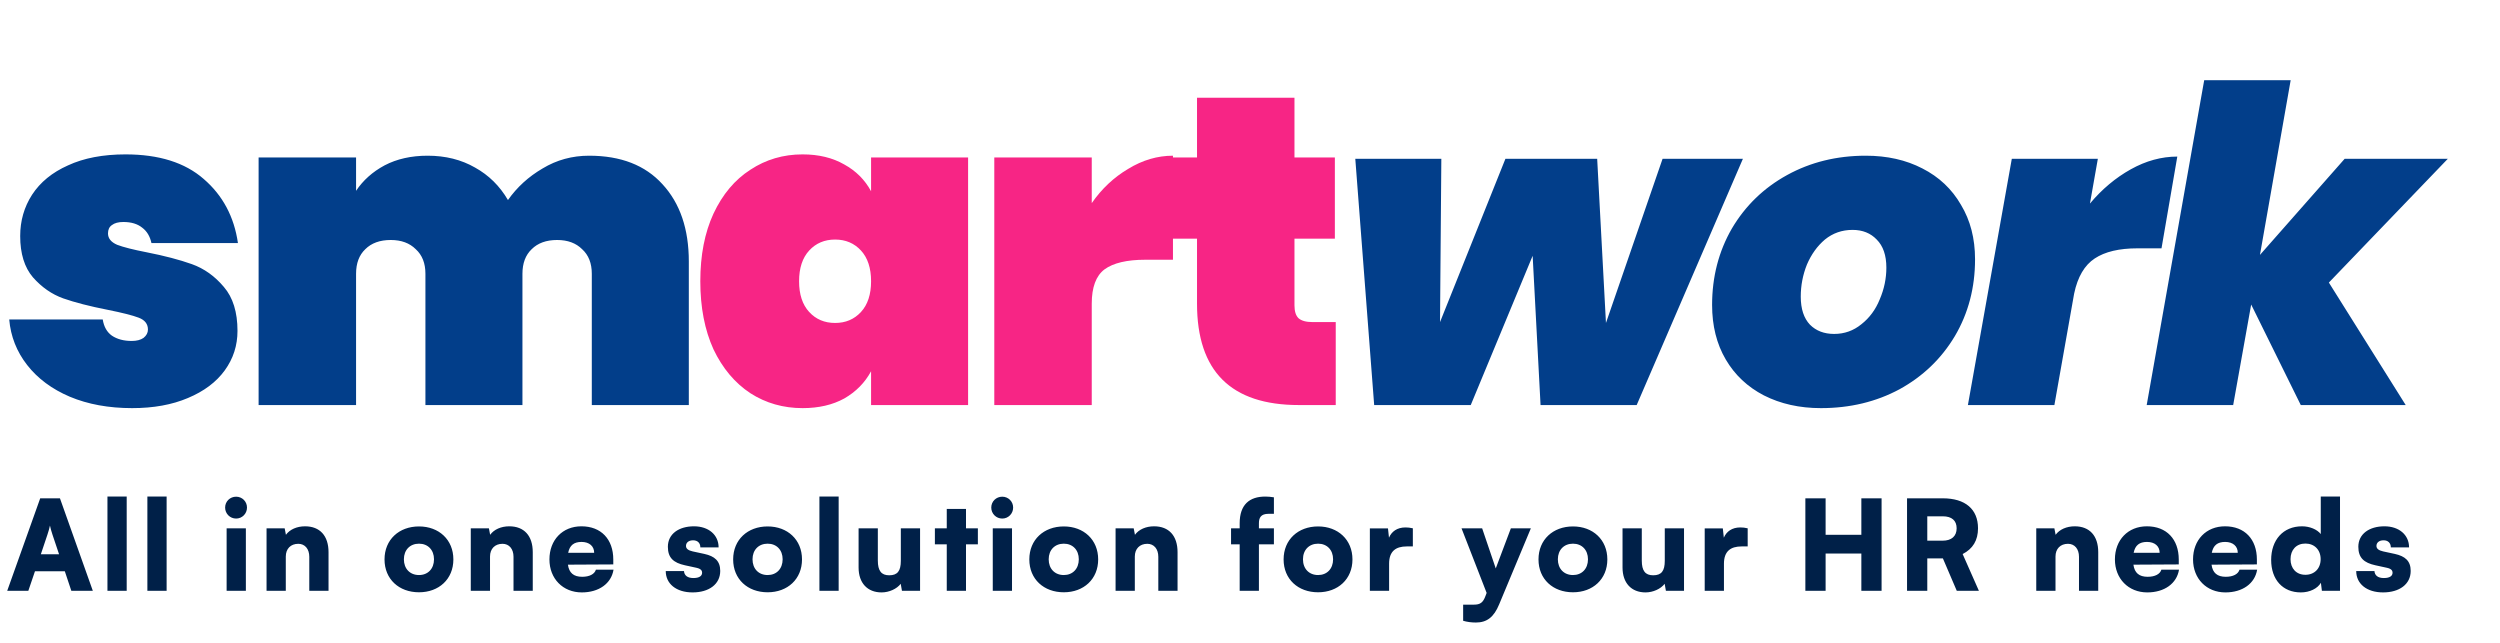
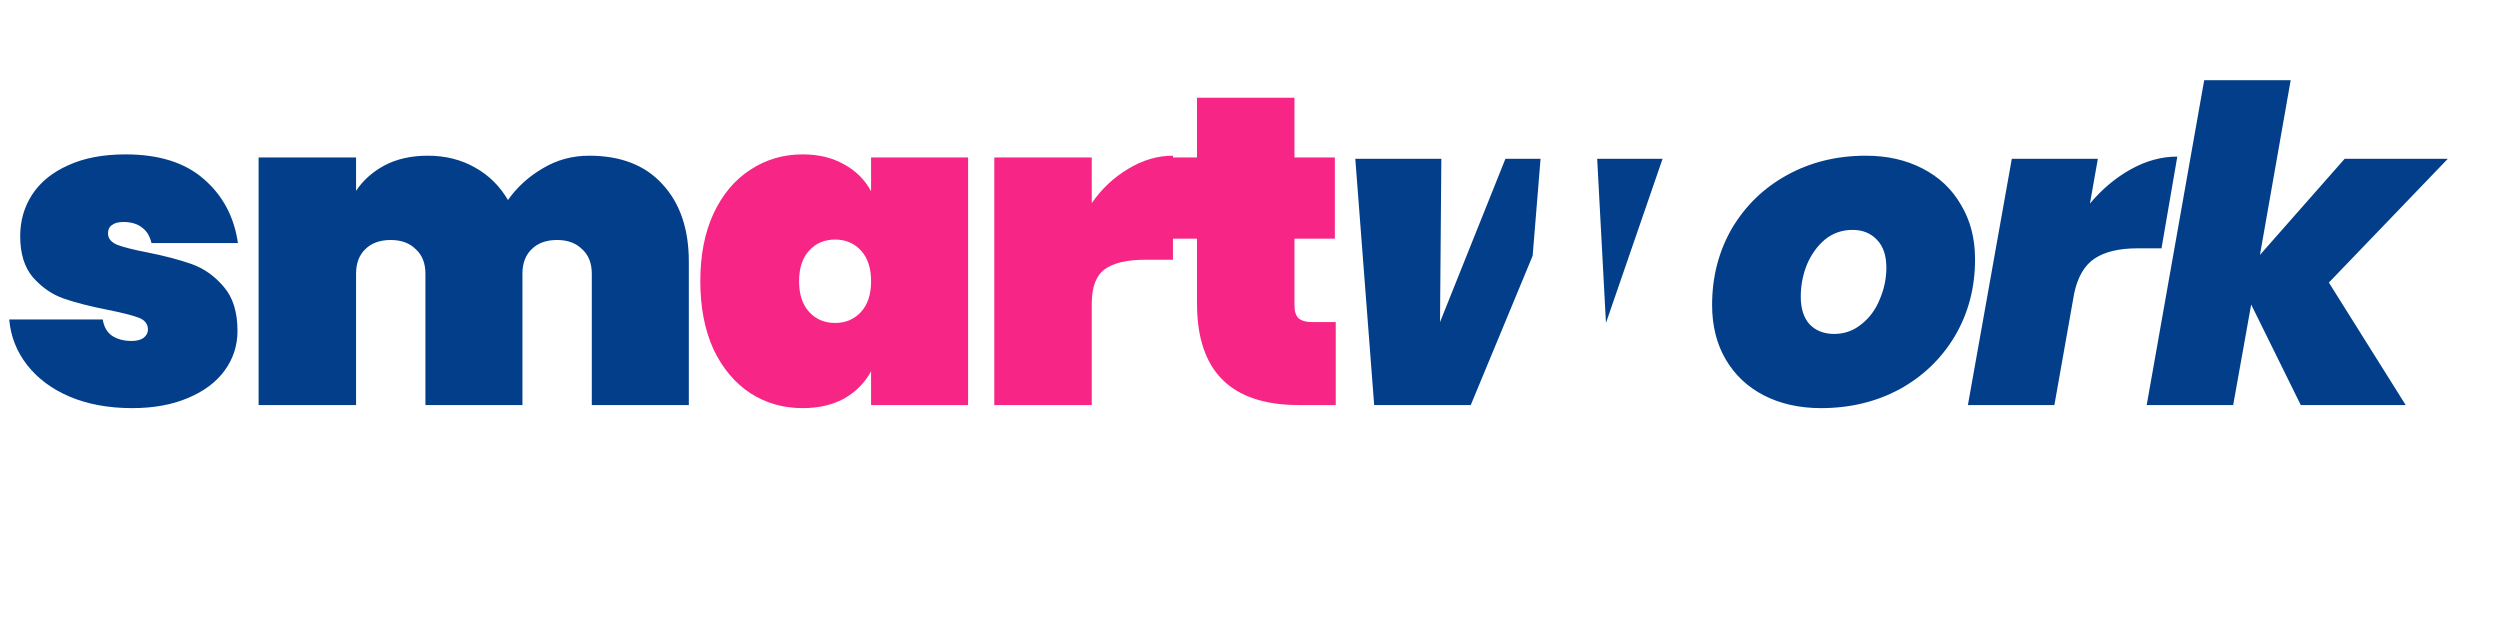
<svg xmlns="http://www.w3.org/2000/svg" width="1641" height="422" viewBox="0 0 1641 422" fill="none">
-   <path d="M86.734 267.892C71.366 267.892 57.727 265.395 45.816 260.4C34.098 255.405 24.781 248.49 17.866 239.653C10.95 230.816 7.012 220.827 6.051 209.685H67.428C68.196 214.488 70.213 218.042 73.479 220.347C76.937 222.652 81.259 223.805 86.446 223.805C89.712 223.805 92.305 223.132 94.226 221.788C96.147 220.251 97.108 218.426 97.108 216.313C97.108 212.663 95.09 210.069 91.056 208.533C87.022 206.996 80.203 205.267 70.597 203.346C58.879 201.041 49.178 198.543 41.494 195.854C34.002 193.164 27.375 188.554 21.611 182.023C16.041 175.491 13.255 166.462 13.255 154.936C13.255 144.947 15.848 135.918 21.035 127.85C26.414 119.589 34.29 113.154 44.664 108.544C55.037 103.741 67.62 101.34 82.412 101.34C104.311 101.34 121.408 106.719 133.703 117.476C146.19 128.234 153.682 142.257 156.179 159.547H99.413C98.452 155.128 96.435 151.766 93.362 149.461C90.288 146.964 86.158 145.715 80.971 145.715C77.705 145.715 75.208 146.388 73.479 147.732C71.75 148.885 70.886 150.71 70.886 153.207C70.886 156.473 72.903 158.97 76.937 160.699C80.971 162.236 87.406 163.869 96.243 165.598C107.961 167.903 117.854 170.496 125.923 173.378C133.991 176.259 141.003 181.254 146.958 188.362C152.913 195.278 155.891 204.883 155.891 217.177C155.891 226.782 153.105 235.427 147.534 243.111C141.963 250.795 133.895 256.846 123.329 261.265C112.956 265.683 100.757 267.892 86.734 267.892ZM386.73 102.204C407.477 102.204 423.518 108.448 434.852 120.934C446.378 133.421 452.141 150.326 452.141 171.649V265.875H388.459V179.717C388.459 172.802 386.346 167.423 382.12 163.581C378.086 159.547 372.611 157.53 365.695 157.53C358.587 157.53 353.016 159.547 348.982 163.581C344.948 167.423 342.931 172.802 342.931 179.717V265.875H279.249V179.717C279.249 172.802 277.136 167.423 272.91 163.581C268.876 159.547 263.401 157.53 256.485 157.53C249.377 157.53 243.807 159.547 239.772 163.581C235.738 167.423 233.721 172.802 233.721 179.717V265.875H169.751V103.357H233.721V125.256C238.332 118.341 244.575 112.77 252.451 108.544C260.519 104.317 269.932 102.204 280.69 102.204C292.408 102.204 302.782 104.798 311.811 109.984C320.839 114.979 328.043 122.087 333.422 131.308C339.377 122.855 346.965 115.939 356.186 110.561C365.407 104.99 375.588 102.204 386.73 102.204ZM1144.05 104.221L1074.32 265.875H1011.22L1006.03 167.903L965.4 265.875H902.006L889.615 104.221H946.093L945.229 211.414L988.164 104.221H1048.39L1054.15 211.99L1091.32 104.221H1144.05ZM1195.28 267.892C1181.25 267.892 1168.77 265.107 1157.82 259.536C1147.06 253.965 1138.7 246.089 1132.75 235.907C1126.79 225.726 1123.82 213.815 1123.82 200.176C1123.82 181.734 1128.14 165.022 1136.78 150.038C1145.62 135.054 1157.72 123.335 1173.09 114.883C1188.46 106.43 1205.65 102.204 1224.67 102.204C1238.69 102.204 1251.08 104.99 1261.84 110.561C1272.79 116.132 1281.24 124.104 1287.2 134.477C1293.35 144.659 1296.42 156.569 1296.42 170.208C1296.42 188.842 1292 205.651 1283.16 220.635C1274.33 235.427 1262.23 247.049 1246.86 255.501C1231.49 263.762 1214.3 267.892 1195.28 267.892ZM1203.92 219.194C1210.65 219.194 1216.6 217.081 1221.79 212.855C1227.17 208.629 1231.2 203.154 1233.89 196.43C1236.77 189.707 1238.21 182.791 1238.21 175.683C1238.21 167.615 1236.1 161.468 1231.87 157.241C1227.84 153.015 1222.56 150.902 1216.03 150.902C1209.11 150.902 1203.06 153.015 1197.87 157.241C1192.88 161.468 1188.94 166.943 1186.06 173.666C1183.37 180.39 1182.02 187.401 1182.02 194.701C1182.02 202.77 1184.04 208.917 1188.07 213.143C1192.11 217.177 1197.39 219.194 1203.92 219.194ZM1371.84 133.613C1379.72 124.2 1388.65 116.708 1398.64 111.137C1408.63 105.566 1418.81 102.781 1429.18 102.781L1418.81 163.004H1402.96C1391.05 163.004 1381.73 165.214 1375.01 169.632C1368.29 174.05 1363.77 181.734 1361.47 192.684L1348.5 265.875H1291.73L1320.55 104.221H1377.03L1371.84 133.613ZM1528.67 185.48L1579.1 265.875H1510.23L1477.67 199.888L1465.86 265.875H1409.09L1446.84 52.642H1503.6L1483.43 167.327L1539.05 104.221H1606.76L1528.67 185.48Z" fill="#023E8A" />
+   <path d="M86.734 267.892C71.366 267.892 57.727 265.395 45.816 260.4C34.098 255.405 24.781 248.49 17.866 239.653C10.95 230.816 7.012 220.827 6.051 209.685H67.428C68.196 214.488 70.213 218.042 73.479 220.347C76.937 222.652 81.259 223.805 86.446 223.805C89.712 223.805 92.305 223.132 94.226 221.788C96.147 220.251 97.108 218.426 97.108 216.313C97.108 212.663 95.09 210.069 91.056 208.533C87.022 206.996 80.203 205.267 70.597 203.346C58.879 201.041 49.178 198.543 41.494 195.854C34.002 193.164 27.375 188.554 21.611 182.023C16.041 175.491 13.255 166.462 13.255 154.936C13.255 144.947 15.848 135.918 21.035 127.85C26.414 119.589 34.29 113.154 44.664 108.544C55.037 103.741 67.62 101.34 82.412 101.34C104.311 101.34 121.408 106.719 133.703 117.476C146.19 128.234 153.682 142.257 156.179 159.547H99.413C98.452 155.128 96.435 151.766 93.362 149.461C90.288 146.964 86.158 145.715 80.971 145.715C77.705 145.715 75.208 146.388 73.479 147.732C71.75 148.885 70.886 150.71 70.886 153.207C70.886 156.473 72.903 158.97 76.937 160.699C80.971 162.236 87.406 163.869 96.243 165.598C107.961 167.903 117.854 170.496 125.923 173.378C133.991 176.259 141.003 181.254 146.958 188.362C152.913 195.278 155.891 204.883 155.891 217.177C155.891 226.782 153.105 235.427 147.534 243.111C141.963 250.795 133.895 256.846 123.329 261.265C112.956 265.683 100.757 267.892 86.734 267.892ZM386.73 102.204C407.477 102.204 423.518 108.448 434.852 120.934C446.378 133.421 452.141 150.326 452.141 171.649V265.875H388.459V179.717C388.459 172.802 386.346 167.423 382.12 163.581C378.086 159.547 372.611 157.53 365.695 157.53C358.587 157.53 353.016 159.547 348.982 163.581C344.948 167.423 342.931 172.802 342.931 179.717V265.875H279.249V179.717C279.249 172.802 277.136 167.423 272.91 163.581C268.876 159.547 263.401 157.53 256.485 157.53C249.377 157.53 243.807 159.547 239.772 163.581C235.738 167.423 233.721 172.802 233.721 179.717V265.875H169.751V103.357H233.721V125.256C238.332 118.341 244.575 112.77 252.451 108.544C260.519 104.317 269.932 102.204 280.69 102.204C292.408 102.204 302.782 104.798 311.811 109.984C320.839 114.979 328.043 122.087 333.422 131.308C339.377 122.855 346.965 115.939 356.186 110.561C365.407 104.99 375.588 102.204 386.73 102.204ZM1144.05 104.221H1011.22L1006.03 167.903L965.4 265.875H902.006L889.615 104.221H946.093L945.229 211.414L988.164 104.221H1048.39L1054.15 211.99L1091.32 104.221H1144.05ZM1195.28 267.892C1181.25 267.892 1168.77 265.107 1157.82 259.536C1147.06 253.965 1138.7 246.089 1132.75 235.907C1126.79 225.726 1123.82 213.815 1123.82 200.176C1123.82 181.734 1128.14 165.022 1136.78 150.038C1145.62 135.054 1157.72 123.335 1173.09 114.883C1188.46 106.43 1205.65 102.204 1224.67 102.204C1238.69 102.204 1251.08 104.99 1261.84 110.561C1272.79 116.132 1281.24 124.104 1287.2 134.477C1293.35 144.659 1296.42 156.569 1296.42 170.208C1296.42 188.842 1292 205.651 1283.16 220.635C1274.33 235.427 1262.23 247.049 1246.86 255.501C1231.49 263.762 1214.3 267.892 1195.28 267.892ZM1203.92 219.194C1210.65 219.194 1216.6 217.081 1221.79 212.855C1227.17 208.629 1231.2 203.154 1233.89 196.43C1236.77 189.707 1238.21 182.791 1238.21 175.683C1238.21 167.615 1236.1 161.468 1231.87 157.241C1227.84 153.015 1222.56 150.902 1216.03 150.902C1209.11 150.902 1203.06 153.015 1197.87 157.241C1192.88 161.468 1188.94 166.943 1186.06 173.666C1183.37 180.39 1182.02 187.401 1182.02 194.701C1182.02 202.77 1184.04 208.917 1188.07 213.143C1192.11 217.177 1197.39 219.194 1203.92 219.194ZM1371.84 133.613C1379.72 124.2 1388.65 116.708 1398.64 111.137C1408.63 105.566 1418.81 102.781 1429.18 102.781L1418.81 163.004H1402.96C1391.05 163.004 1381.73 165.214 1375.01 169.632C1368.29 174.05 1363.77 181.734 1361.47 192.684L1348.5 265.875H1291.73L1320.55 104.221H1377.03L1371.84 133.613ZM1528.67 185.48L1579.1 265.875H1510.23L1477.67 199.888L1465.86 265.875H1409.09L1446.84 52.642H1503.6L1483.43 167.327L1539.05 104.221H1606.76L1528.67 185.48Z" fill="#023E8A" />
  <path d="M459.682 184.616C459.682 167.519 462.564 152.727 468.327 140.24C474.282 127.562 482.351 117.957 492.532 111.425C502.713 104.702 514.143 101.34 526.822 101.34C537.388 101.34 546.513 103.549 554.197 107.967C561.881 112.193 567.74 118.053 571.774 125.545V103.357H635.456V265.875H571.774V243.687C567.74 251.179 561.881 257.134 554.197 261.553C546.513 265.779 537.388 267.892 526.822 267.892C514.143 267.892 502.713 264.626 492.532 258.095C482.351 251.371 474.282 241.766 468.327 229.28C462.564 216.601 459.682 201.713 459.682 184.616ZM571.774 184.616C571.774 175.971 569.565 169.248 565.146 164.445C560.728 159.643 555.061 157.241 548.145 157.241C541.23 157.241 535.563 159.643 531.144 164.445C526.726 169.248 524.517 175.971 524.517 184.616C524.517 193.26 526.726 199.984 531.144 204.787C535.563 209.589 541.23 211.99 548.145 211.99C555.061 211.99 560.728 209.589 565.146 204.787C569.565 199.984 571.774 193.26 571.774 184.616ZM716.625 133.325C723.156 123.912 731.128 116.42 740.541 110.849C749.954 105.086 759.752 102.204 769.933 102.204V170.496H751.779C739.677 170.496 730.744 172.61 724.981 176.836C719.41 181.062 716.625 188.554 716.625 199.312V265.875H652.655V103.357H716.625V133.325ZM876.779 211.414V265.875H852.574C808.007 265.875 785.723 243.687 785.723 199.312V156.665H765.552V103.357H785.723V64.168H849.693V103.357H876.203V156.665H849.693V200.464C849.693 204.306 850.557 207.092 852.286 208.821C854.207 210.55 857.281 211.414 861.507 211.414H876.779Z" fill="#F72585" />
-   <path d="M18.6 387.791H4.738L26.392 327.095H39.352L60.923 387.791H46.816L42.55 374.996H22.947L18.6 387.791ZM31.149 350.881L26.802 363.841H38.777L34.43 350.881C33.774 348.831 33.036 346.452 32.79 344.976C32.544 346.37 31.887 348.667 31.149 350.881ZM83.162 387.791H70.53V325.946H83.162V387.791ZM109.37 387.791H96.739V325.946H109.37V387.791ZM154.989 340.382C150.97 340.382 147.771 337.183 147.771 333.164C147.771 329.145 150.97 326.028 154.989 326.028C158.926 326.028 162.125 329.145 162.125 333.164C162.125 337.183 158.926 340.382 154.989 340.382ZM148.755 387.791V346.78H161.387V387.791H148.755ZM187.595 387.791H174.964V346.78H186.857L187.677 351.045C190.22 347.518 194.895 345.468 200.227 345.468C209.987 345.468 215.647 351.701 215.647 362.446V387.791H203.015V365.481C203.015 360.314 200.145 356.951 195.797 356.951C190.794 356.951 187.595 360.232 187.595 365.317V387.791ZM252.4 367.204C252.4 354.244 261.915 345.55 275.038 345.55C288.08 345.55 297.594 354.244 297.594 367.204C297.594 380.163 288.08 388.775 275.038 388.775C261.915 388.775 252.4 380.163 252.4 367.204ZM265.114 367.121C265.114 373.355 269.133 377.456 275.038 377.456C280.862 377.456 284.881 373.355 284.881 367.121C284.881 360.97 280.862 356.869 275.038 356.869C269.133 356.869 265.114 360.97 265.114 367.121ZM321.65 387.791H309.019V346.78H320.912L321.732 351.045C324.275 347.518 328.95 345.468 334.281 345.468C344.042 345.468 349.701 351.701 349.701 362.446V387.791H337.07V365.481C337.07 360.314 334.199 356.951 329.852 356.951C324.849 356.951 321.65 360.232 321.65 365.317V387.791ZM381.891 388.857C369.505 388.857 360.647 379.835 360.647 367.204C360.647 354.408 369.259 345.468 381.645 345.468C394.522 345.468 402.56 353.916 402.56 367.286V370.484L372.786 370.648C373.524 376.062 376.559 378.605 382.137 378.605C386.894 378.605 390.257 376.882 391.159 373.929H402.724C401.248 383.034 393.128 388.857 381.891 388.857ZM381.727 355.72C376.723 355.72 373.934 357.935 372.95 362.856H390.011C390.011 358.509 386.812 355.72 381.727 355.72ZM436.997 374.832H448.972C449.136 377.702 451.268 379.425 455.123 379.425C459.06 379.425 460.865 378.03 460.865 375.898C460.865 374.668 460.209 373.355 457.174 372.699L449.628 371.059C442.082 369.418 438.391 366.137 438.391 358.919C438.391 350.389 445.691 345.468 455.533 345.468C465.048 345.468 471.692 351.045 471.692 359.329H459.717C459.717 356.541 457.994 354.654 454.959 354.654C452.089 354.654 450.284 356.131 450.284 358.345C450.284 360.232 451.843 361.298 454.713 361.954L462.341 363.595C469.067 365.071 472.758 368.188 472.758 374.75C472.758 383.526 465.294 388.857 454.631 388.857C443.804 388.857 436.997 383.116 436.997 374.832ZM481.245 367.204C481.245 354.244 490.759 345.55 503.883 345.55C516.924 345.55 526.439 354.244 526.439 367.204C526.439 380.163 516.924 388.775 503.883 388.775C490.759 388.775 481.245 380.163 481.245 367.204ZM493.958 367.121C493.958 373.355 497.977 377.456 503.883 377.456C509.706 377.456 513.725 373.355 513.725 367.121C513.725 360.97 509.706 356.869 503.883 356.869C497.977 356.869 493.958 360.97 493.958 367.121ZM550.494 387.791H537.863V325.946H550.494V387.791ZM591.303 346.78H603.934V387.791H592.041L591.221 383.198C588.678 386.561 583.593 388.857 578.672 388.857C569.321 388.857 563.579 382.624 563.579 372.535V346.78H576.211V367.942C576.211 374.668 578.507 377.62 583.675 377.62C589.088 377.62 591.303 374.832 591.303 368.106V346.78ZM634.082 387.791H621.451V357.279H613.659V346.78H621.451V334.067H634.082V346.78H641.875V357.279H634.082V387.791ZM657.886 340.382C653.867 340.382 650.668 337.183 650.668 333.164C650.668 329.145 653.867 326.028 657.886 326.028C661.823 326.028 665.022 329.145 665.022 333.164C665.022 337.183 661.823 340.382 657.886 340.382ZM651.652 387.791V346.78H664.284V387.791H651.652ZM675.647 367.204C675.647 354.244 685.161 345.55 698.285 345.55C711.326 345.55 720.841 354.244 720.841 367.204C720.841 380.163 711.326 388.775 698.285 388.775C685.161 388.775 675.647 380.163 675.647 367.204ZM688.36 367.121C688.36 373.355 692.379 377.456 698.285 377.456C704.108 377.456 708.127 373.355 708.127 367.121C708.127 360.97 704.108 356.869 698.285 356.869C692.379 356.869 688.36 360.97 688.36 367.121ZM744.896 387.791H732.265V346.78H744.158L744.978 351.045C747.521 347.518 752.196 345.468 757.527 345.468C767.288 345.468 772.948 351.701 772.948 362.446V387.791H760.316V365.481C760.316 360.314 757.445 356.951 753.098 356.951C748.095 356.951 744.896 360.232 744.896 365.317V387.791ZM808.061 346.78H813.72V343.499C813.72 331.278 820.118 325.946 830.535 325.946C832.257 325.946 834.226 326.11 836.194 326.439V337.265H832.667C827.5 337.265 826.352 339.972 826.352 343.499V346.78H836.194V357.279H826.352V387.791H813.72V357.279H808.061V346.78ZM842.558 367.204C842.558 354.244 852.072 345.55 865.196 345.55C878.237 345.55 887.752 354.244 887.752 367.204C887.752 380.163 878.237 388.775 865.196 388.775C852.072 388.775 842.558 380.163 842.558 367.204ZM855.271 367.121C855.271 373.355 859.29 377.456 865.196 377.456C871.02 377.456 875.039 373.355 875.039 367.121C875.039 360.97 871.02 356.869 865.196 356.869C859.29 356.869 855.271 360.97 855.271 367.121ZM927.392 346.78V358.673H923.373C916.155 358.673 911.808 361.872 911.808 369.992V387.791H899.176V346.862H911.069L911.726 352.932C913.448 348.913 917.057 346.206 922.552 346.206C924.029 346.206 925.669 346.37 927.392 346.78ZM960.407 407.476V396.895H967.379C971.644 396.895 973.449 395.583 975.089 391.154L975.828 389.185L959.341 346.78H972.875L981.815 373.109L991.74 346.78H1004.86L984.03 396.731C980.585 405.098 975.992 408.625 968.774 408.625C965.739 408.625 962.868 408.214 960.407 407.476ZM1009.87 367.204C1009.87 354.244 1019.38 345.55 1032.51 345.55C1045.55 345.55 1055.06 354.244 1055.06 367.204C1055.06 380.163 1045.55 388.775 1032.51 388.775C1019.38 388.775 1009.87 380.163 1009.87 367.204ZM1022.58 367.121C1022.58 373.355 1026.6 377.456 1032.51 377.456C1038.33 377.456 1042.35 373.355 1042.35 367.121C1042.35 360.97 1038.33 356.869 1032.51 356.869C1026.6 356.869 1022.58 360.97 1022.58 367.121ZM1092.76 346.78H1105.39V387.791H1093.5L1092.68 383.198C1090.13 386.561 1085.05 388.857 1080.13 388.857C1070.78 388.857 1065.03 382.624 1065.03 372.535V346.78H1077.67V367.942C1077.67 374.668 1079.96 377.62 1085.13 377.62C1090.54 377.62 1092.76 374.832 1092.76 368.106V346.78ZM1147.18 346.78V358.673H1143.17C1135.95 358.673 1131.6 361.872 1131.6 369.992V387.791H1118.97V346.862H1130.86L1131.52 352.932C1133.24 348.913 1136.85 346.206 1142.35 346.206C1143.82 346.206 1145.46 346.37 1147.18 346.78ZM1198.33 387.791H1185.04V327.095H1198.33V351.045H1221.79V327.095H1235.07V387.791H1221.79V363.348H1198.33V387.791ZM1265.07 387.791H1251.78V327.095H1275.24C1290 327.095 1298.37 334.231 1298.37 346.78C1298.37 354.654 1295 360.232 1288.28 363.677L1298.94 387.791H1284.42L1275.32 366.547H1265.07V387.791ZM1265.07 338.906V354.9H1275.16C1280.98 354.9 1284.34 351.947 1284.34 346.78C1284.34 341.695 1281.14 338.906 1275.24 338.906H1265.07ZM1349.23 387.791H1336.6V346.78H1348.49L1349.31 351.045C1351.86 347.518 1356.53 345.468 1361.86 345.468C1371.62 345.468 1377.28 351.701 1377.28 362.446V387.791H1364.65V365.481C1364.65 360.314 1361.78 356.951 1357.43 356.951C1352.43 356.951 1349.23 360.232 1349.23 365.317V387.791ZM1409.47 388.857C1397.09 388.857 1388.23 379.835 1388.23 367.204C1388.23 354.408 1396.84 345.468 1409.23 345.468C1422.1 345.468 1430.14 353.916 1430.14 367.286V370.484L1400.37 370.648C1401.11 376.062 1404.14 378.605 1409.72 378.605C1414.48 378.605 1417.84 376.882 1418.74 373.929H1430.31C1428.83 383.034 1420.71 388.857 1409.47 388.857ZM1409.31 355.72C1404.3 355.72 1401.52 357.935 1400.53 362.856H1417.59C1417.59 358.509 1414.39 355.72 1409.31 355.72ZM1460.75 388.857C1448.37 388.857 1439.51 379.835 1439.51 367.204C1439.51 354.408 1448.12 345.468 1460.51 345.468C1473.38 345.468 1481.42 353.916 1481.42 367.286V370.484L1451.65 370.648C1452.39 376.062 1455.42 378.605 1461 378.605C1465.76 378.605 1469.12 376.882 1470.02 373.929H1481.59C1480.11 383.034 1471.99 388.857 1460.75 388.857ZM1460.59 355.72C1455.58 355.72 1452.8 357.935 1451.81 362.856H1468.87C1468.87 358.509 1465.67 355.72 1460.59 355.72ZM1510.23 388.857C1498.42 388.857 1490.79 380.491 1490.79 367.532C1490.79 354.49 1498.58 345.468 1511.05 345.468C1516.13 345.468 1520.97 347.518 1523.35 350.553V325.946H1535.98V387.791H1524.09L1523.43 382.542C1521.22 386.315 1516.13 388.857 1510.23 388.857ZM1513.26 377.292C1519.17 377.292 1523.27 373.191 1523.27 367.039C1523.27 360.888 1519.17 356.787 1513.26 356.787C1507.27 356.787 1503.5 360.97 1503.5 367.039C1503.5 373.109 1507.27 377.292 1513.26 377.292ZM1546.62 374.832H1558.59C1558.76 377.702 1560.89 379.425 1564.74 379.425C1568.68 379.425 1570.48 378.03 1570.48 375.898C1570.48 374.668 1569.83 373.355 1566.79 372.699L1559.25 371.059C1551.7 369.418 1548.01 366.137 1548.01 358.919C1548.01 350.389 1555.31 345.468 1565.15 345.468C1574.67 345.468 1581.31 351.045 1581.31 359.329H1569.34C1569.34 356.541 1567.61 354.654 1564.58 354.654C1561.71 354.654 1559.9 356.131 1559.9 358.345C1559.9 360.232 1561.46 361.298 1564.33 361.954L1571.96 363.595C1578.69 365.071 1582.38 368.188 1582.38 374.75C1582.38 383.526 1574.91 388.857 1564.25 388.857C1553.42 388.857 1546.62 383.116 1546.62 374.832Z" fill="#002048" />
</svg>